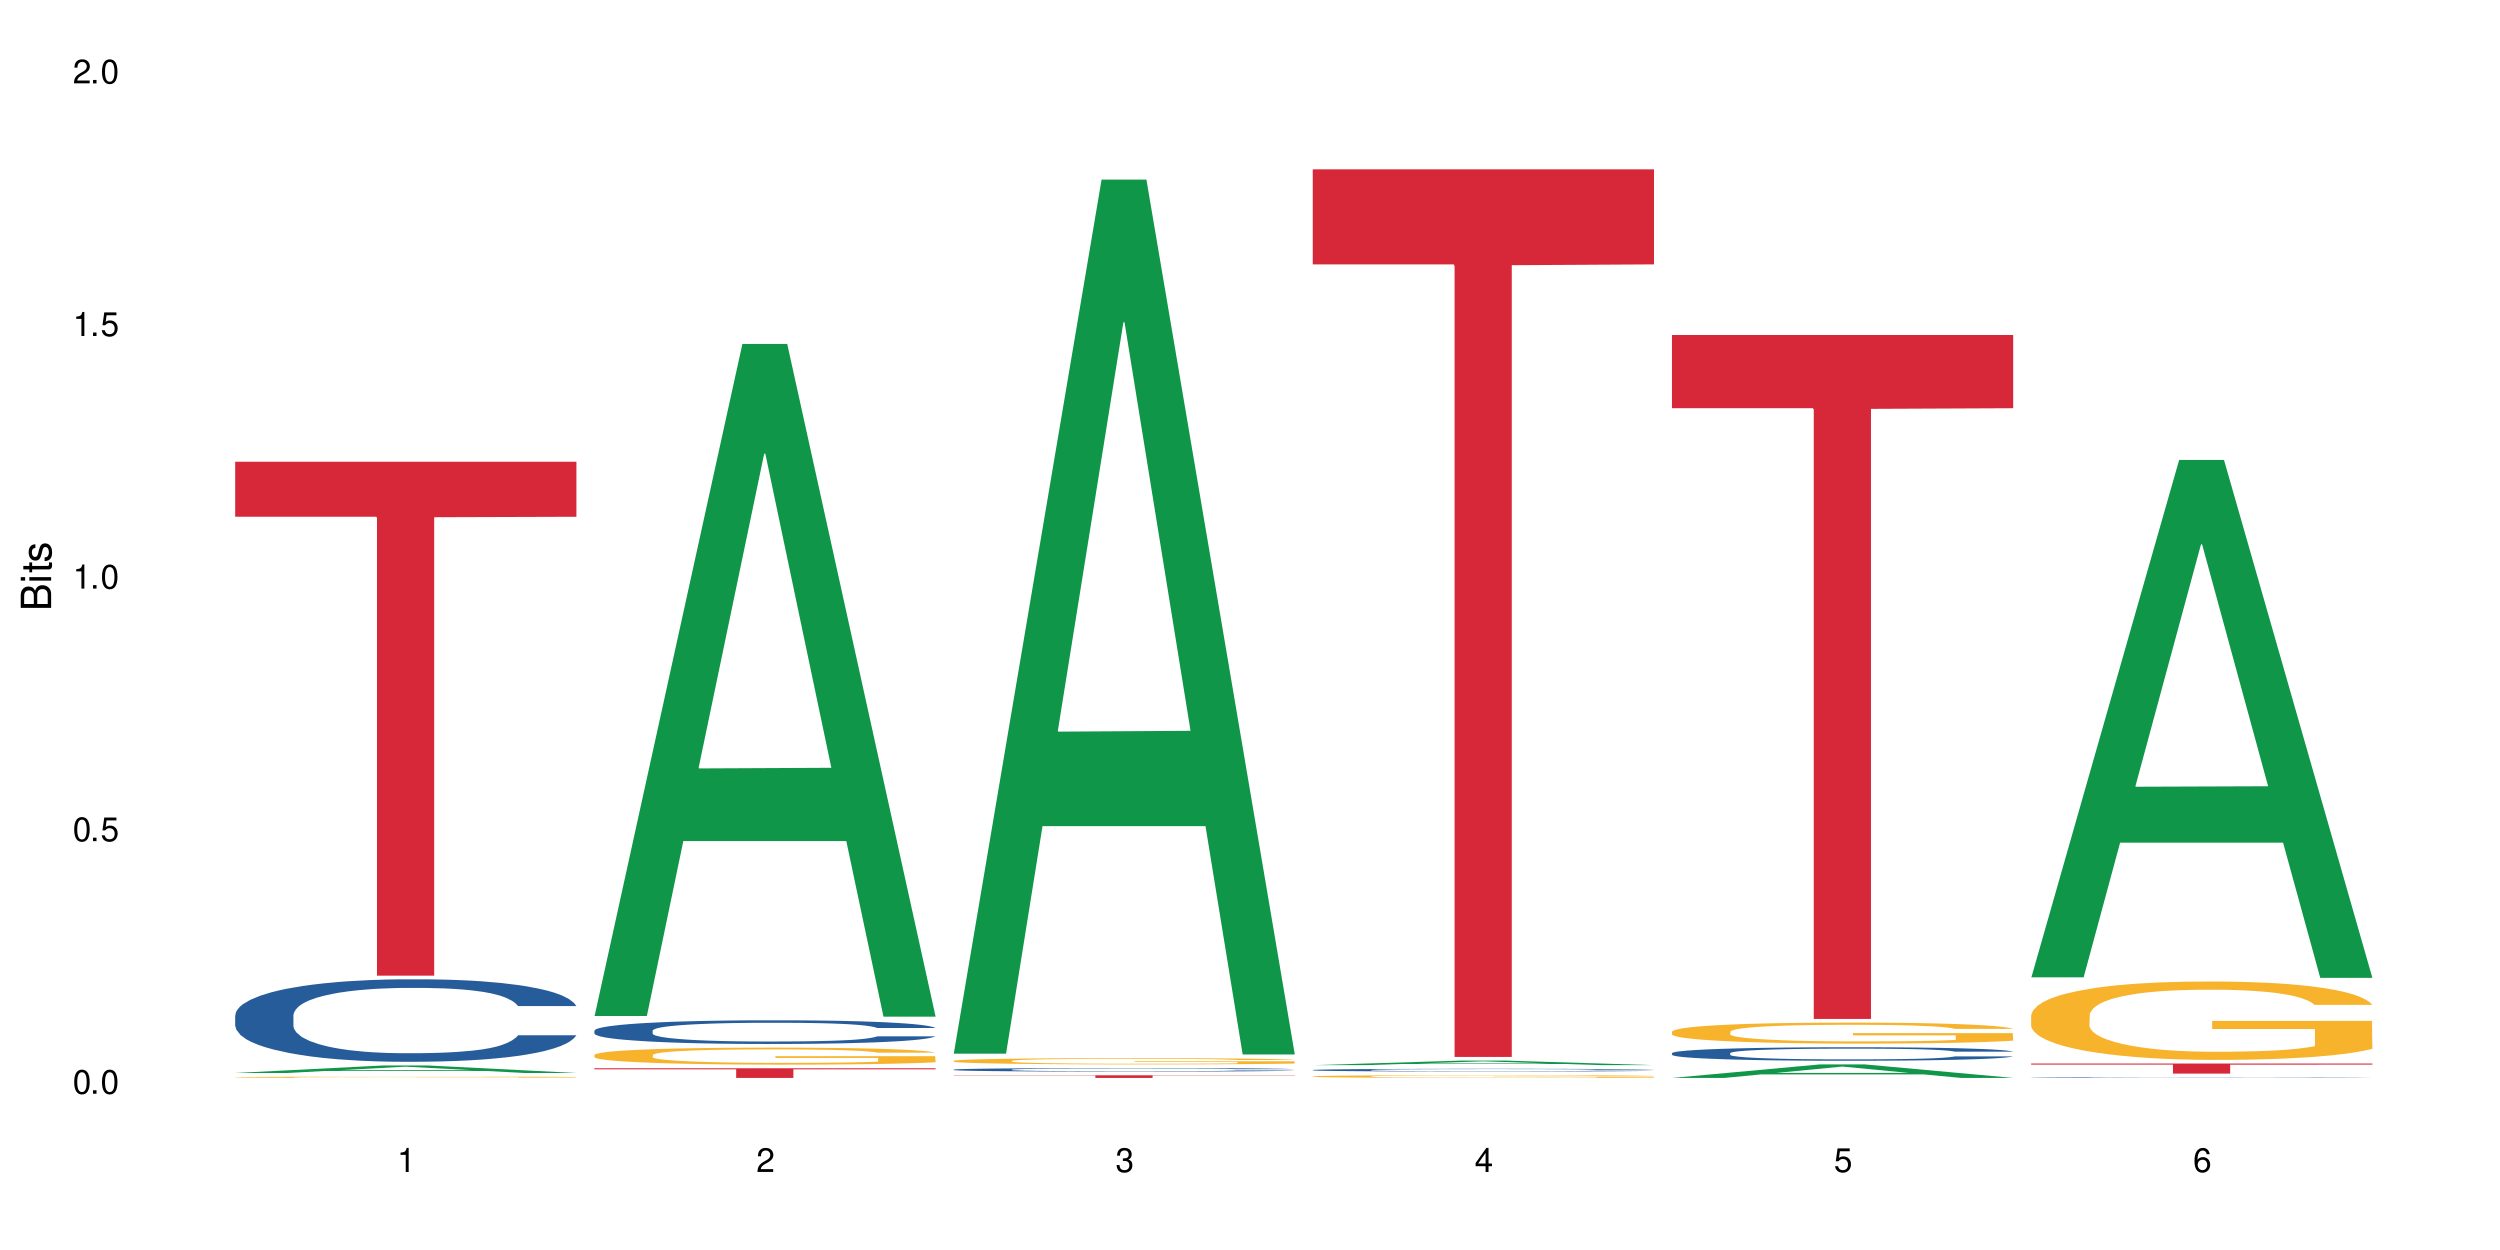
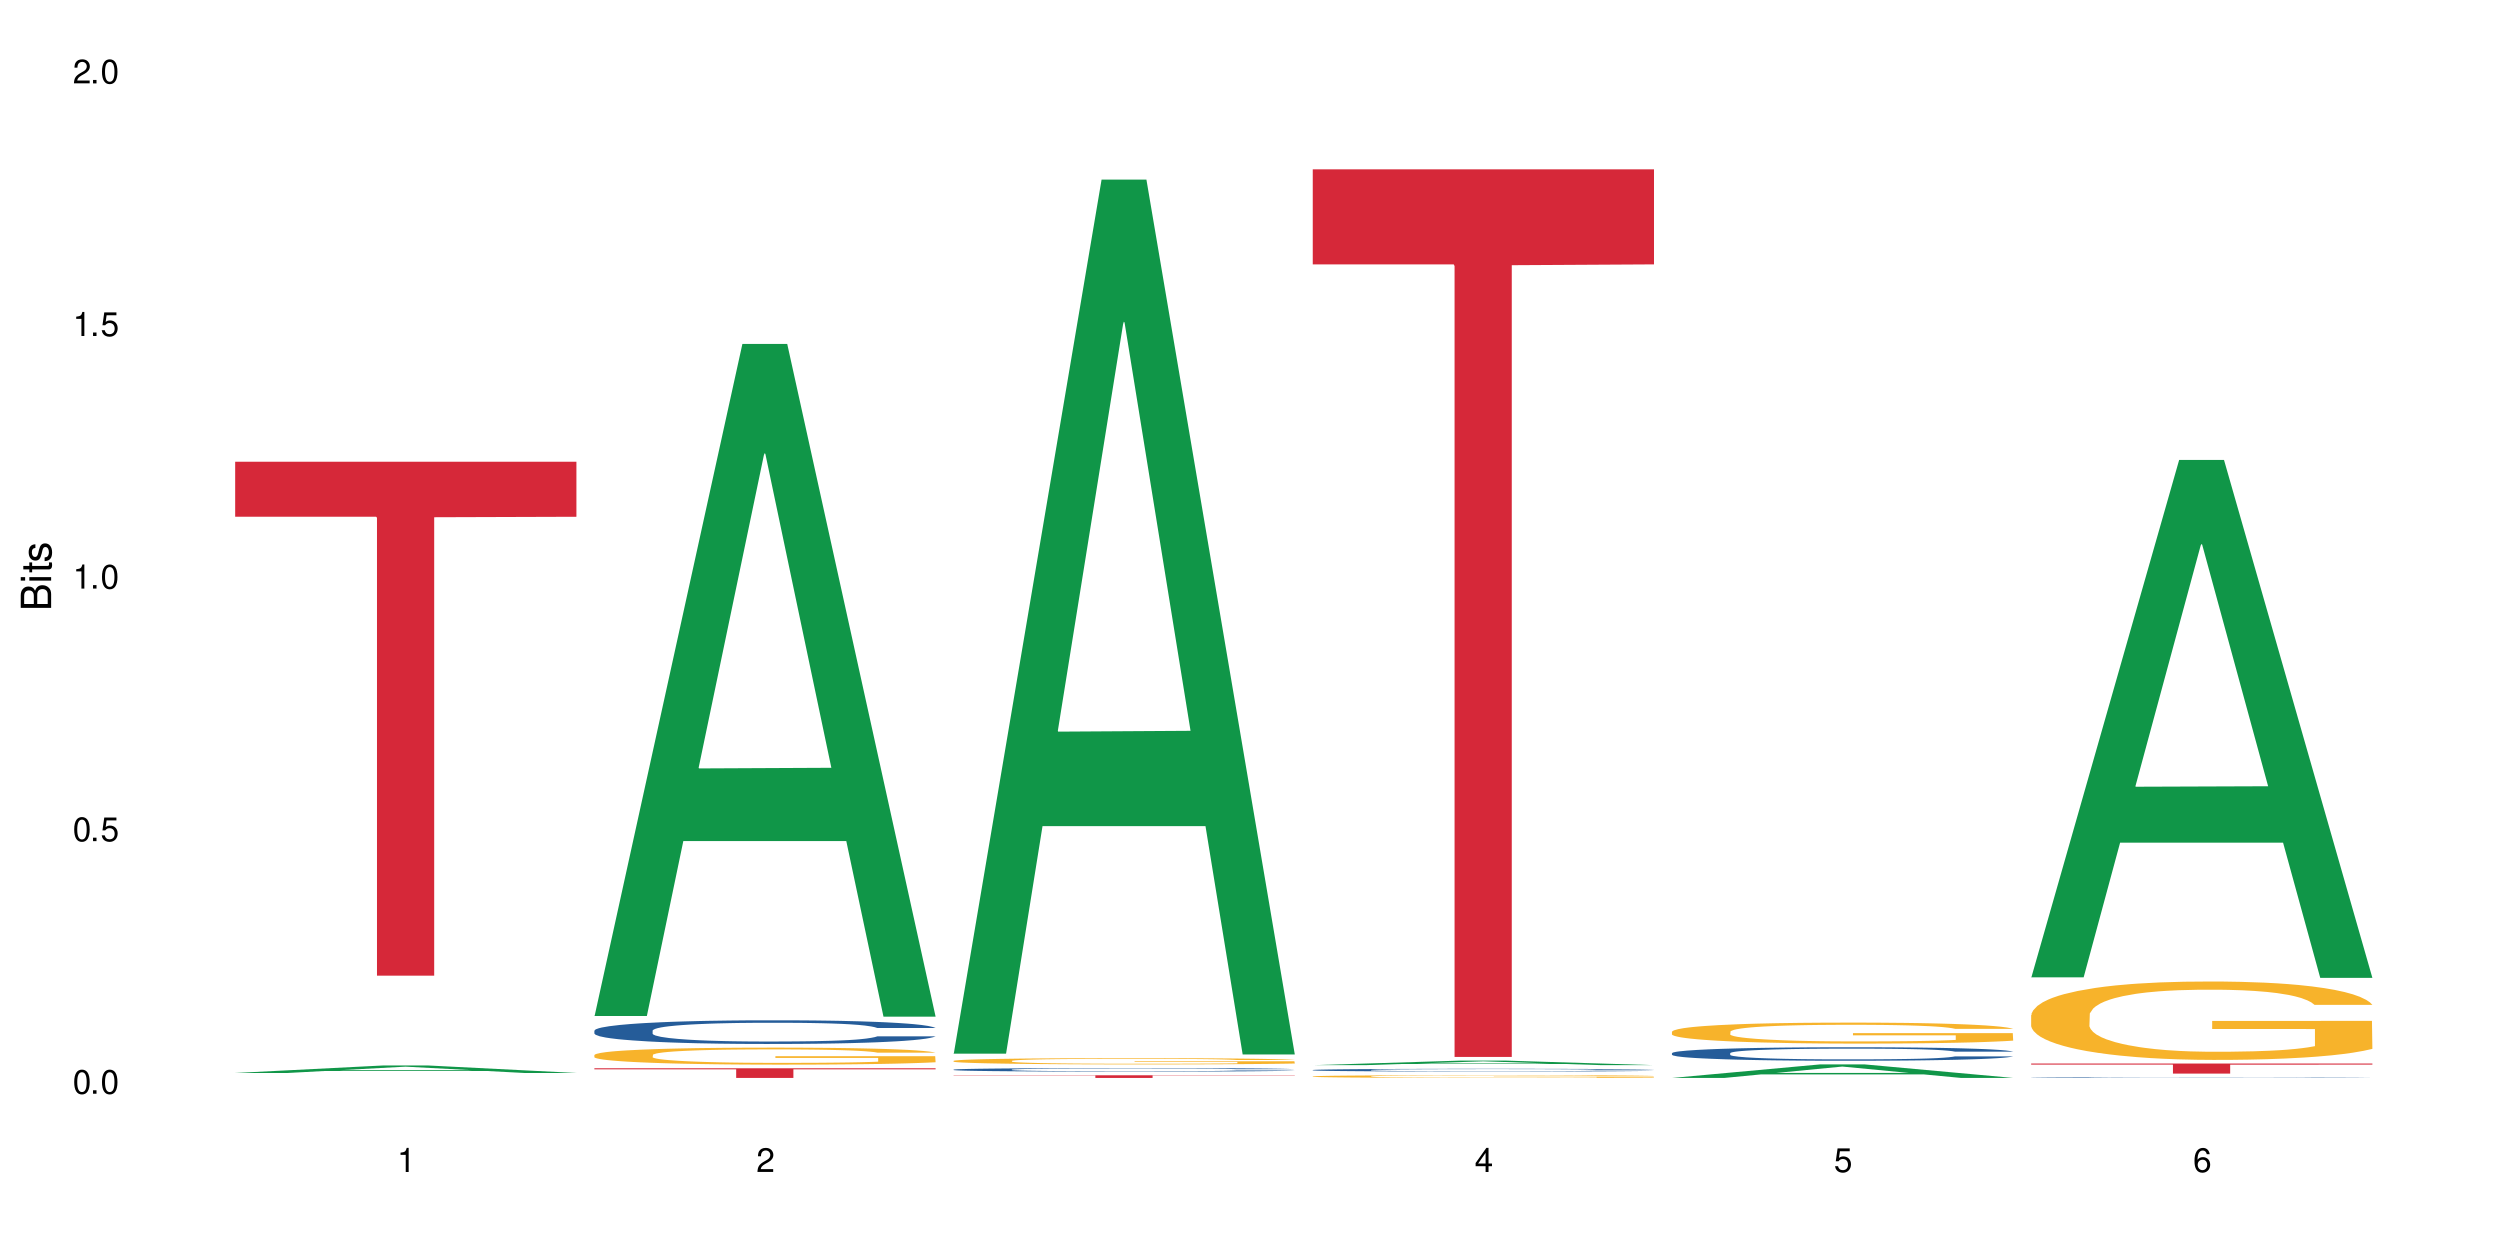
<svg xmlns="http://www.w3.org/2000/svg" xmlns:xlink="http://www.w3.org/1999/xlink" width="720" height="360" viewBox="0 0 720 360">
  <defs>
    <g>
      <g id="glyph-0-0">
</g>
      <g id="glyph-0-1">
        <path d="M 2.641 -6.938 C 2 -6.938 1.422 -6.656 1.078 -6.172 C 0.641 -5.562 0.406 -4.641 0.406 -3.359 C 0.406 -1.016 1.188 0.219 2.641 0.219 C 4.078 0.219 4.859 -1.016 4.859 -3.297 C 4.859 -4.641 4.656 -5.547 4.203 -6.172 C 3.844 -6.656 3.281 -6.938 2.641 -6.938 Z M 2.641 -6.188 C 3.547 -6.188 4 -5.25 4 -3.375 C 4 -1.406 3.562 -0.484 2.625 -0.484 C 1.734 -0.484 1.281 -1.438 1.281 -3.344 C 1.281 -5.25 1.734 -6.188 2.641 -6.188 Z M 2.641 -6.188 " />
      </g>
      <g id="glyph-0-2">
        <path d="M 1.828 -1 L 0.828 -1 L 0.828 0 L 1.828 0 Z M 1.828 -1 " />
      </g>
      <g id="glyph-0-3">
        <path d="M 4.562 -6.797 L 1.062 -6.797 L 0.547 -3.094 L 1.328 -3.094 C 1.719 -3.562 2.047 -3.734 2.578 -3.734 C 3.484 -3.734 4.062 -3.109 4.062 -2.094 C 4.062 -1.125 3.484 -0.531 2.578 -0.531 C 1.828 -0.531 1.375 -0.906 1.188 -1.672 L 0.328 -1.672 C 0.453 -1.109 0.547 -0.844 0.75 -0.594 C 1.125 -0.078 1.828 0.219 2.594 0.219 C 3.969 0.219 4.922 -0.781 4.922 -2.219 C 4.922 -3.562 4.031 -4.484 2.719 -4.484 C 2.25 -4.484 1.859 -4.359 1.469 -4.062 L 1.734 -5.969 L 4.562 -5.969 Z M 4.562 -6.797 " />
      </g>
      <g id="glyph-0-4">
        <path d="M 2.484 -4.938 L 2.484 0 L 3.328 0 L 3.328 -6.938 L 2.766 -6.938 C 2.469 -5.875 2.281 -5.734 0.984 -5.562 L 0.984 -4.938 Z M 2.484 -4.938 " />
      </g>
      <g id="glyph-0-5">
        <path d="M 4.859 -0.828 L 1.281 -0.828 C 1.359 -1.406 1.672 -1.781 2.5 -2.281 L 3.469 -2.828 C 4.406 -3.344 4.906 -4.062 4.906 -4.906 C 4.906 -5.484 4.672 -6.031 4.266 -6.406 C 3.859 -6.766 3.375 -6.938 2.719 -6.938 C 1.859 -6.938 1.219 -6.625 0.844 -6.031 C 0.609 -5.672 0.5 -5.234 0.484 -4.531 L 1.328 -4.531 C 1.359 -5.016 1.406 -5.281 1.531 -5.516 C 1.75 -5.938 2.188 -6.203 2.703 -6.203 C 3.469 -6.203 4.031 -5.641 4.031 -4.891 C 4.031 -4.344 3.719 -3.859 3.125 -3.516 L 2.234 -3 C 0.812 -2.172 0.406 -1.531 0.328 -0.016 L 4.859 -0.016 Z M 4.859 -0.828 " />
      </g>
      <g id="glyph-0-6">
-         <path d="M 2.125 -3.188 L 2.578 -3.188 C 3.5 -3.188 3.984 -2.766 3.984 -1.922 C 3.984 -1.062 3.469 -0.531 2.594 -0.531 C 1.656 -0.531 1.203 -1 1.156 -2.016 L 0.312 -2.016 C 0.344 -1.453 0.438 -1.094 0.609 -0.781 C 0.953 -0.109 1.625 0.219 2.547 0.219 C 3.953 0.219 4.859 -0.625 4.859 -1.938 C 4.859 -2.828 4.516 -3.297 3.703 -3.594 C 4.344 -3.844 4.656 -4.328 4.656 -5.031 C 4.656 -6.219 3.875 -6.938 2.578 -6.938 C 1.203 -6.938 0.484 -6.172 0.453 -4.703 L 1.297 -4.703 C 1.312 -5.125 1.344 -5.359 1.453 -5.578 C 1.641 -5.969 2.062 -6.203 2.594 -6.203 C 3.344 -6.203 3.797 -5.75 3.797 -5 C 3.797 -4.516 3.609 -4.219 3.25 -4.047 C 3.016 -3.953 2.703 -3.922 2.125 -3.906 Z M 2.125 -3.188 " />
-       </g>
+         </g>
      <g id="glyph-0-7">
        <path d="M 3.141 -1.672 L 3.141 0 L 3.984 0 L 3.984 -1.672 L 4.984 -1.672 L 4.984 -2.438 L 3.984 -2.438 L 3.984 -6.938 L 3.359 -6.938 L 0.266 -2.578 L 0.266 -1.672 Z M 3.141 -2.438 L 1 -2.438 L 3.141 -5.5 Z M 3.141 -2.438 " />
      </g>
      <g id="glyph-0-8">
        <path d="M 4.781 -5.125 C 4.609 -6.266 3.891 -6.938 2.844 -6.938 C 2.094 -6.938 1.422 -6.578 1.031 -5.953 C 0.594 -5.266 0.406 -4.422 0.406 -3.172 C 0.406 -2 0.578 -1.25 0.984 -0.641 C 1.359 -0.078 1.953 0.219 2.703 0.219 C 3.984 0.219 4.922 -0.75 4.922 -2.094 C 4.922 -3.375 4.062 -4.281 2.844 -4.281 C 2.172 -4.281 1.641 -4.031 1.281 -3.516 C 1.281 -5.234 1.828 -6.188 2.797 -6.188 C 3.391 -6.188 3.797 -5.797 3.938 -5.125 Z M 2.734 -3.531 C 3.547 -3.531 4.062 -2.953 4.062 -2.031 C 4.062 -1.156 3.484 -0.531 2.703 -0.531 C 1.922 -0.531 1.328 -1.188 1.328 -2.078 C 1.328 -2.938 1.906 -3.531 2.734 -3.531 Z M 2.734 -3.531 " />
      </g>
      <g id="glyph-1-0">
</g>
      <g id="glyph-1-1">
        <path d="M 0 -0.953 L 0 -4.891 C 0 -5.719 -0.234 -6.344 -0.734 -6.797 C -1.188 -7.234 -1.812 -7.469 -2.5 -7.469 C -3.547 -7.469 -4.188 -7 -4.625 -5.875 C -4.984 -6.688 -5.625 -7.094 -6.531 -7.094 C -7.172 -7.094 -7.734 -6.859 -8.141 -6.391 C -8.562 -5.922 -8.75 -5.344 -8.75 -4.5 L -8.75 -0.953 Z M -4.984 -2.062 L -7.766 -2.062 L -7.766 -4.219 C -7.766 -4.844 -7.688 -5.203 -7.453 -5.5 C -7.219 -5.812 -6.859 -5.969 -6.375 -5.969 C -5.891 -5.969 -5.531 -5.812 -5.297 -5.5 C -5.062 -5.203 -4.984 -4.844 -4.984 -4.219 Z M -0.984 -2.062 L -4 -2.062 L -4 -4.781 C -4 -5.766 -3.438 -6.359 -2.484 -6.359 C -1.547 -6.359 -0.984 -5.766 -0.984 -4.781 Z M -0.984 -2.062 " />
      </g>
      <g id="glyph-1-2">
        <path d="M -6.281 -1.797 L -6.281 -0.797 L 0 -0.797 L 0 -1.797 Z M -8.75 -1.797 L -8.75 -0.797 L -7.484 -0.797 L -7.484 -1.797 Z M -8.75 -1.797 " />
      </g>
      <g id="glyph-1-3">
        <path d="M -6.281 -3.047 L -6.281 -2.016 L -8.016 -2.016 L -8.016 -1.016 L -6.281 -1.016 L -6.281 -0.172 L -5.469 -0.172 L -5.469 -1.016 L -0.719 -1.016 C -0.078 -1.016 0.281 -1.453 0.281 -2.234 C 0.281 -2.5 0.25 -2.719 0.188 -3.047 L -0.641 -3.047 C -0.609 -2.906 -0.594 -2.766 -0.594 -2.562 C -0.594 -2.141 -0.719 -2.016 -1.156 -2.016 L -5.469 -2.016 L -5.469 -3.047 Z M -6.281 -3.047 " />
      </g>
      <g id="glyph-1-4">
        <path d="M -4.531 -5.25 C -5.766 -5.25 -6.469 -4.422 -6.469 -2.969 C -6.469 -1.516 -5.719 -0.562 -4.547 -0.562 C -3.562 -0.562 -3.094 -1.062 -2.734 -2.562 L -2.516 -3.484 C -2.344 -4.188 -2.094 -4.469 -1.641 -4.469 C -1.047 -4.469 -0.641 -3.875 -0.641 -3 C -0.641 -2.453 -0.797 -2 -1.062 -1.75 C -1.25 -1.594 -1.422 -1.531 -1.875 -1.469 L -1.875 -0.406 C -0.422 -0.453 0.281 -1.266 0.281 -2.922 C 0.281 -4.5 -0.5 -5.516 -1.719 -5.516 C -2.656 -5.516 -3.172 -4.984 -3.469 -3.734 L -3.703 -2.766 C -3.891 -1.953 -4.156 -1.609 -4.594 -1.609 C -5.188 -1.609 -5.547 -2.125 -5.547 -2.938 C -5.547 -3.75 -5.203 -4.172 -4.531 -4.203 Z M -4.531 -5.25 " />
      </g>
    </g>
  </defs>
  <rect x="-72" y="-36" width="864" height="432" fill="rgb(100%, 100%, 100%)" fill-opacity="1" />
  <path fill-rule="nonzero" fill="rgb(6.275%, 58.824%, 28.235%)" fill-opacity="1" d="M 67.73 309.016 L 67.836 309.012 L 110.359 306.855 L 123.273 306.855 L 166.008 309.016 L 150.992 309.016 L 140.281 308.453 L 93.352 308.453 L 82.852 309.016 L 67.73 309.016 L 97.863 308.219 L 135.977 308.219 L 116.973 307.207 L 116.766 307.207 L 116.555 307.211 L 97.758 308.219 L 97.863 308.219 Z M 67.73 309.016 " />
-   <path fill-rule="nonzero" fill="rgb(14.51%, 36.078%, 60%)" fill-opacity="1" d="M 67.73 292.379 L 67.852 292.359 L 67.852 291.836 L 68.211 291.012 L 69.051 289.969 L 69.887 289.254 L 72.047 287.973 L 75.043 286.734 L 78.156 285.777 L 80.434 285.215 L 82.473 284.777 L 87.145 283.977 L 90.145 283.562 L 93.379 283.191 L 97.332 282.824 L 100.211 282.605 L 106.684 282.258 L 111.477 282.105 L 115.191 282.043 L 123.223 282.043 L 128.016 282.129 L 131.492 282.238 L 135.324 282.41 L 138.562 282.605 L 144.195 283.086 L 149.227 283.691 L 151.504 284.039 L 155.102 284.715 L 157.855 285.363 L 159.773 285.93 L 161.934 286.734 L 163.848 287.711 L 165.289 288.82 L 166.008 289.754 L 149.227 289.754 L 148.391 288.883 L 147.43 288.211 L 145.633 287.32 L 143.836 286.691 L 141.316 286.059 L 139.039 285.648 L 135.926 285.234 L 133.168 284.973 L 130.293 284.777 L 127.535 284.648 L 122.262 284.52 L 116.148 284.52 L 113.871 284.562 L 109.199 284.734 L 106.684 284.887 L 103.086 285.191 L 100.57 285.473 L 97.574 285.906 L 95.535 286.277 L 93.02 286.844 L 91.223 287.34 L 89.184 288.059 L 87.984 288.602 L 86.906 289.211 L 85.949 289.926 L 85.23 290.688 L 84.75 291.492 L 84.508 292.273 L 84.508 295.641 L 84.75 296.422 L 85.348 297.332 L 86.906 298.656 L 89.184 299.809 L 91.82 300.723 L 94.336 301.375 L 95.777 301.676 L 97.691 302.023 L 100.688 302.461 L 105.004 302.895 L 107.52 303.066 L 111.355 303.242 L 115.312 303.328 L 120.586 303.328 L 125.258 303.242 L 128.375 303.133 L 131.609 302.957 L 136.043 302.59 L 138.801 302.242 L 141.199 301.828 L 142.996 301.418 L 144.195 301.07 L 145.992 300.395 L 147.43 299.656 L 148.508 298.898 L 149.227 298.16 L 166.008 298.16 L 165.289 299.027 L 164.207 299.875 L 163.129 300.504 L 161.453 301.266 L 159.535 301.938 L 156.777 302.699 L 154.5 303.199 L 151.504 303.742 L 148.75 304.152 L 145.754 304.523 L 141.316 304.957 L 138.441 305.176 L 135.324 305.371 L 131.609 305.543 L 126.938 305.695 L 121.902 305.781 L 117.227 305.805 L 112.195 305.762 L 108.48 305.672 L 103.566 305.477 L 97.453 305.086 L 93.02 304.676 L 89.543 304.262 L 86.547 303.828 L 83.191 303.242 L 78.875 302.285 L 76.238 301.547 L 74.441 300.938 L 72.406 300.09 L 70.969 299.332 L 69.289 298.113 L 68.09 296.574 L 67.73 295.379 Z M 67.73 292.379 " />
-   <path fill-rule="nonzero" fill="rgb(96.863%, 70.196%, 16.863%)" fill-opacity="1" d="M 67.73 310.23 L 67.852 310.23 L 67.852 310.223 L 68.332 310.207 L 69.527 310.188 L 71.086 310.168 L 72.766 310.156 L 73.844 310.148 L 75.641 310.137 L 77.199 310.129 L 81.152 310.113 L 86.188 310.098 L 88.945 310.094 L 92.059 310.086 L 96.496 310.082 L 98.531 310.078 L 104.766 310.074 L 111.836 310.07 L 119.625 310.066 L 123.223 310.07 L 128.133 310.07 L 134.848 310.074 L 138.68 310.078 L 141.676 310.082 L 144.793 310.086 L 148.629 310.094 L 152.223 310.102 L 155.102 310.109 L 157.977 310.117 L 160.375 310.129 L 162.41 310.141 L 164.207 310.156 L 165.289 310.168 L 166.008 310.18 L 149.348 310.18 L 148.391 310.168 L 147.309 310.16 L 145.512 310.148 L 141.918 310.133 L 138.562 310.125 L 135.684 310.117 L 132.09 310.113 L 128.613 310.109 L 110.156 310.109 L 106.801 310.113 L 104.406 310.117 L 101.047 310.121 L 99.012 310.125 L 97.812 310.129 L 94.219 310.137 L 91.82 310.148 L 90.504 310.156 L 88.824 310.164 L 87.625 310.176 L 86.309 310.188 L 85.59 310.199 L 84.629 310.223 L 84.508 310.285 L 84.871 310.297 L 85.59 310.312 L 86.547 310.324 L 89.422 310.348 L 91.941 310.359 L 94.098 310.367 L 95.777 310.375 L 99.012 310.383 L 100.328 310.387 L 103.445 310.395 L 106.684 310.398 L 110.637 310.402 L 113.633 310.406 L 124.539 310.406 L 131.73 310.402 L 136.285 310.402 L 139.398 310.398 L 141.438 310.395 L 143.953 310.391 L 145.754 310.391 L 147.43 310.387 L 149.469 310.379 L 149.469 310.297 L 119.863 310.297 L 119.863 310.258 L 165.887 310.258 L 166.008 310.391 L 163.488 310.402 L 160.375 310.41 L 157.379 310.418 L 154.262 310.422 L 149.828 310.43 L 146.23 310.434 L 140.719 310.438 L 135.684 310.441 L 130.41 310.445 L 115.312 310.445 L 110.039 310.441 L 105.844 310.441 L 98.172 310.434 L 93.379 310.426 L 90.262 310.418 L 87.027 310.41 L 83.789 310.402 L 80.914 310.395 L 77.078 310.379 L 75.043 310.367 L 73.125 310.355 L 71.688 310.344 L 70.367 310.332 L 69.41 310.32 L 68.449 310.305 L 67.969 310.293 L 67.73 310.285 Z M 67.73 310.23 " />
  <path fill-rule="nonzero" fill="rgb(83.922%, 15.686%, 22.353%)" fill-opacity="1" d="M 67.73 132.984 L 166.008 132.984 L 166.008 148.828 L 125.047 148.965 L 125.047 280.992 L 108.57 280.992 L 108.57 149.105 L 108.332 148.828 L 67.73 148.828 Z M 67.73 132.984 " />
  <path fill-rule="nonzero" fill="rgb(6.275%, 58.824%, 28.235%)" fill-opacity="1" d="M 171.18 292.613 L 171.285 292.43 L 213.809 99.059 L 226.723 99.059 L 269.453 292.797 L 254.441 292.797 L 243.73 242.223 L 196.797 242.223 L 186.297 292.613 L 171.18 292.613 L 201.312 221.305 L 239.426 221.121 L 220.422 130.711 L 220.211 130.527 L 220 131.074 L 201.207 221.121 L 201.312 221.305 Z M 171.18 292.613 " />
  <path fill-rule="nonzero" fill="rgb(14.51%, 36.078%, 60%)" fill-opacity="1" d="M 171.18 296.812 L 171.297 296.805 L 171.297 296.656 L 171.66 296.418 L 172.496 296.121 L 173.336 295.914 L 175.492 295.547 L 178.488 295.191 L 181.605 294.918 L 183.883 294.758 L 185.922 294.633 L 190.594 294.402 L 193.59 294.281 L 196.828 294.176 L 200.781 294.07 L 203.656 294.008 L 210.129 293.91 L 214.922 293.863 L 218.641 293.848 L 226.668 293.848 L 231.461 293.871 L 234.938 293.902 L 238.773 293.953 L 242.008 294.008 L 247.641 294.145 L 252.676 294.32 L 254.953 294.418 L 258.547 294.613 L 261.305 294.801 L 263.223 294.961 L 265.379 295.191 L 267.297 295.473 L 268.734 295.789 L 269.453 296.059 L 252.676 296.059 L 251.836 295.809 L 250.879 295.617 L 249.082 295.359 L 247.281 295.18 L 244.766 295 L 242.488 294.879 L 239.371 294.762 L 236.617 294.688 L 233.738 294.633 L 230.984 294.594 L 225.711 294.559 L 219.598 294.559 L 217.32 294.57 L 212.645 294.617 L 210.129 294.664 L 206.535 294.75 L 204.016 294.832 L 201.02 294.957 L 198.984 295.062 L 196.469 295.223 L 194.668 295.367 L 192.633 295.574 L 191.434 295.727 L 190.355 295.902 L 189.395 296.109 L 188.676 296.328 L 188.199 296.559 L 187.957 296.781 L 187.957 297.746 L 188.199 297.973 L 188.797 298.234 L 190.355 298.613 L 192.633 298.945 L 195.27 299.207 L 197.785 299.391 L 199.223 299.48 L 201.141 299.578 L 204.137 299.703 L 208.453 299.828 L 210.969 299.879 L 214.805 299.93 L 218.758 299.953 L 224.031 299.953 L 228.707 299.93 L 231.82 299.898 L 235.059 299.848 L 239.492 299.742 L 242.25 299.641 L 244.645 299.523 L 246.445 299.406 L 247.641 299.305 L 249.441 299.113 L 250.879 298.898 L 251.957 298.684 L 252.676 298.469 L 269.453 298.469 L 268.734 298.719 L 267.656 298.961 L 266.578 299.145 L 264.898 299.359 L 262.984 299.555 L 260.227 299.773 L 257.949 299.914 L 254.953 300.07 L 252.195 300.191 L 249.199 300.297 L 244.766 300.422 L 241.891 300.484 L 238.773 300.539 L 235.059 300.59 L 230.383 300.633 L 225.352 300.656 L 220.676 300.664 L 215.645 300.652 L 211.926 300.625 L 207.012 300.57 L 200.902 300.457 L 196.469 300.34 L 192.992 300.223 L 189.996 300.098 L 186.641 299.93 L 182.324 299.652 L 179.688 299.441 L 177.891 299.27 L 175.852 299.023 L 174.414 298.805 L 172.738 298.457 L 171.539 298.016 L 171.18 297.672 Z M 171.18 296.812 " />
  <path fill-rule="nonzero" fill="rgb(96.863%, 70.196%, 16.863%)" fill-opacity="1" d="M 171.18 303.816 L 171.297 303.809 L 171.297 303.719 L 171.777 303.52 L 172.977 303.242 L 174.535 303.012 L 176.211 302.832 L 177.293 302.738 L 179.09 302.605 L 180.648 302.508 L 184.602 302.305 L 189.637 302.117 L 192.391 302.035 L 195.508 301.961 L 199.941 301.875 L 201.98 301.844 L 208.211 301.773 L 215.281 301.727 L 223.074 301.715 L 226.668 301.719 L 231.582 301.738 L 238.293 301.785 L 242.129 301.832 L 245.125 301.875 L 248.242 301.934 L 252.078 302.023 L 255.672 302.129 L 258.547 302.238 L 261.426 302.371 L 263.82 302.516 L 265.859 302.672 L 267.656 302.859 L 268.734 303.016 L 269.453 303.176 L 252.797 303.176 L 251.836 303.016 L 250.758 302.898 L 248.961 302.75 L 247.164 302.641 L 245.363 302.555 L 242.008 302.441 L 239.133 302.367 L 235.539 302.305 L 232.062 302.266 L 228.105 302.238 L 225.711 302.23 L 219.359 302.23 L 213.605 302.262 L 210.25 302.297 L 207.852 302.332 L 204.496 302.398 L 202.461 302.453 L 201.262 302.488 L 197.664 302.629 L 195.27 302.754 L 193.949 302.84 L 192.273 302.973 L 191.074 303.094 L 189.754 303.273 L 189.035 303.406 L 188.078 303.711 L 187.957 304.516 L 188.316 304.688 L 189.035 304.871 L 189.996 305.031 L 191.434 305.203 L 192.871 305.332 L 195.387 305.508 L 197.547 305.625 L 199.223 305.699 L 202.461 305.82 L 203.777 305.859 L 206.895 305.941 L 210.129 306.004 L 214.086 306.059 L 217.082 306.086 L 221.875 306.105 L 227.988 306.105 L 235.18 306.082 L 239.73 306.043 L 242.848 306.008 L 244.887 305.977 L 247.402 305.93 L 249.199 305.883 L 250.879 305.836 L 252.914 305.758 L 252.914 304.688 L 223.312 304.684 L 223.312 304.184 L 269.336 304.176 L 269.453 305.93 L 266.938 306.051 L 263.82 306.164 L 260.824 306.254 L 257.711 306.332 L 253.273 306.418 L 249.68 306.469 L 244.168 306.531 L 239.133 306.574 L 233.859 306.602 L 229.184 306.613 L 223.672 306.617 L 218.758 306.609 L 213.484 306.582 L 209.289 306.547 L 205.457 306.5 L 201.621 306.441 L 196.828 306.348 L 193.711 306.273 L 190.473 306.18 L 187.238 306.066 L 184.363 305.945 L 182.445 305.852 L 180.527 305.746 L 178.488 305.609 L 176.57 305.457 L 175.133 305.32 L 173.816 305.164 L 172.855 305.016 L 171.898 304.812 L 171.418 304.652 L 171.18 304.512 Z M 171.18 303.816 " />
  <path fill-rule="nonzero" fill="rgb(83.922%, 15.686%, 22.353%)" fill-opacity="1" d="M 171.18 307.668 L 269.453 307.668 L 269.453 307.965 L 228.496 307.969 L 228.496 310.445 L 212.02 310.445 L 212.02 307.973 L 211.777 307.965 L 171.18 307.965 Z M 171.18 307.668 " />
  <path fill-rule="nonzero" fill="rgb(6.275%, 58.824%, 28.235%)" fill-opacity="1" d="M 274.629 303.453 L 274.73 303.219 L 317.254 51.723 L 330.168 51.723 L 372.902 303.691 L 357.887 303.691 L 347.18 237.918 L 300.246 237.918 L 289.746 303.453 L 274.629 303.453 L 304.762 210.711 L 342.875 210.473 L 323.871 92.887 L 323.66 92.652 L 323.449 93.363 L 304.656 210.473 L 304.762 210.711 Z M 274.629 303.453 " />
  <path fill-rule="nonzero" fill="rgb(14.51%, 36.078%, 60%)" fill-opacity="1" d="M 274.629 308.047 L 274.746 308.047 L 274.746 308.023 L 275.105 307.988 L 275.945 307.941 L 276.785 307.91 L 278.941 307.855 L 281.938 307.801 L 285.055 307.762 L 287.332 307.738 L 289.367 307.719 L 294.043 307.684 L 297.039 307.664 L 300.273 307.648 L 304.23 307.633 L 307.105 307.625 L 313.578 307.609 L 318.371 307.602 L 334.91 307.602 L 338.387 307.609 L 342.223 307.617 L 345.457 307.625 L 351.09 307.645 L 356.125 307.672 L 358.402 307.688 L 361.996 307.715 L 364.754 307.742 L 366.672 307.77 L 368.828 307.801 L 370.746 307.844 L 372.184 307.895 L 372.902 307.934 L 356.125 307.934 L 355.285 307.895 L 354.324 307.867 L 352.527 307.828 L 350.73 307.801 L 348.215 307.773 L 345.938 307.754 L 342.82 307.738 L 340.062 307.727 L 337.188 307.719 L 334.43 307.711 L 329.156 307.707 L 320.77 307.707 L 316.094 307.715 L 313.578 307.723 L 309.98 307.734 L 307.465 307.75 L 304.469 307.766 L 302.434 307.781 L 299.914 307.809 L 298.117 307.828 L 296.078 307.859 L 294.883 307.883 L 293.801 307.91 L 292.844 307.941 L 292.125 307.973 L 291.645 308.008 L 291.406 308.043 L 291.406 308.188 L 291.645 308.223 L 292.246 308.262 L 293.801 308.316 L 296.078 308.367 L 298.715 308.406 L 301.234 308.434 L 302.672 308.449 L 304.59 308.465 L 307.586 308.48 L 311.898 308.5 L 314.418 308.508 L 318.25 308.516 L 322.207 308.52 L 327.48 308.52 L 332.152 308.516 L 335.27 308.512 L 338.508 308.504 L 342.941 308.488 L 345.695 308.473 L 348.094 308.457 L 349.891 308.438 L 351.09 308.422 L 352.887 308.395 L 354.324 308.359 L 355.406 308.328 L 356.125 308.297 L 372.902 308.297 L 372.184 308.336 L 371.105 308.371 L 370.027 308.398 L 368.348 308.43 L 366.43 308.461 L 363.676 308.492 L 361.398 308.516 L 358.402 308.539 L 355.645 308.555 L 352.648 308.57 L 348.215 308.59 L 345.336 308.602 L 342.223 308.609 L 338.508 308.617 L 333.832 308.621 L 328.797 308.625 L 324.125 308.629 L 319.09 308.625 L 315.375 308.621 L 310.461 308.613 L 304.348 308.598 L 299.914 308.578 L 296.438 308.559 L 293.441 308.543 L 290.086 308.516 L 285.773 308.477 L 283.137 308.441 L 281.34 308.418 L 279.301 308.379 L 277.863 308.348 L 276.184 308.293 L 274.988 308.227 L 274.629 308.176 Z M 274.629 308.047 " />
  <path fill-rule="nonzero" fill="rgb(96.863%, 70.196%, 16.863%)" fill-opacity="1" d="M 274.629 305.516 L 274.746 305.516 L 274.746 305.48 L 275.227 305.406 L 276.426 305.305 L 277.984 305.219 L 279.66 305.156 L 280.738 305.121 L 282.535 305.07 L 284.094 305.035 L 288.051 304.961 L 293.082 304.891 L 295.84 304.859 L 298.957 304.832 L 303.391 304.801 L 305.43 304.789 L 311.66 304.762 L 318.73 304.746 L 326.52 304.742 L 330.117 304.742 L 335.031 304.75 L 341.742 304.77 L 345.578 304.785 L 348.574 304.801 L 351.688 304.824 L 355.523 304.855 L 359.121 304.895 L 361.996 304.934 L 364.871 304.984 L 367.27 305.039 L 369.309 305.094 L 371.105 305.164 L 372.184 305.223 L 372.902 305.281 L 356.242 305.281 L 355.285 305.223 L 354.207 305.18 L 352.41 305.125 L 350.609 305.082 L 348.812 305.051 L 345.457 305.008 L 342.582 304.984 L 338.984 304.961 L 335.512 304.945 L 331.555 304.934 L 322.805 304.934 L 317.055 304.945 L 313.699 304.957 L 311.301 304.969 L 307.945 304.996 L 305.906 305.016 L 304.707 305.027 L 301.113 305.078 L 298.715 305.125 L 297.398 305.156 L 295.719 305.207 L 294.523 305.25 L 293.203 305.316 L 292.484 305.367 L 291.527 305.477 L 291.406 305.773 L 291.766 305.836 L 292.484 305.906 L 293.441 305.965 L 294.883 306.027 L 296.32 306.074 L 298.836 306.141 L 300.992 306.184 L 302.672 306.211 L 305.906 306.254 L 307.227 306.27 L 310.34 306.301 L 313.578 306.324 L 317.531 306.344 L 320.527 306.352 L 325.324 306.359 L 331.434 306.359 L 338.625 306.352 L 343.18 306.336 L 346.297 306.324 L 348.332 306.312 L 350.852 306.293 L 352.648 306.277 L 354.324 306.262 L 356.363 306.23 L 356.363 305.836 L 326.762 305.836 L 326.762 305.652 L 372.781 305.648 L 372.902 306.293 L 370.387 306.34 L 367.27 306.383 L 364.273 306.414 L 361.156 306.441 L 356.723 306.473 L 353.129 306.496 L 347.613 306.516 L 342.582 306.531 L 337.309 306.543 L 332.633 306.547 L 322.207 306.547 L 316.934 306.535 L 312.738 306.523 L 308.902 306.508 L 305.07 306.484 L 300.273 306.449 L 297.16 306.422 L 293.922 306.387 L 290.688 306.348 L 287.809 306.301 L 285.895 306.266 L 283.977 306.227 L 281.938 306.176 L 280.02 306.121 L 278.582 306.07 L 277.262 306.012 L 276.305 305.957 L 275.348 305.883 L 274.867 305.824 L 274.629 305.773 Z M 274.629 305.516 " />
  <path fill-rule="nonzero" fill="rgb(83.922%, 15.686%, 22.353%)" fill-opacity="1" d="M 274.629 309.68 L 372.902 309.68 L 372.902 309.762 L 331.945 309.762 L 331.945 310.445 L 315.465 310.445 L 315.465 309.762 L 274.629 309.762 Z M 274.629 309.68 " />
  <path fill-rule="nonzero" fill="rgb(6.275%, 58.824%, 28.235%)" fill-opacity="1" d="M 378.074 306.766 L 378.18 306.766 L 420.703 305.453 L 433.617 305.453 L 476.352 306.766 L 461.336 306.766 L 450.625 306.426 L 403.695 306.426 L 393.195 306.766 L 378.074 306.766 L 408.207 306.281 L 446.32 306.281 L 427.316 305.668 L 427.109 305.668 L 426.898 305.672 L 408.105 306.281 L 408.207 306.281 Z M 378.074 306.766 " />
  <path fill-rule="nonzero" fill="rgb(14.51%, 36.078%, 60%)" fill-opacity="1" d="M 378.074 308.16 L 378.195 308.16 L 378.195 308.145 L 378.555 308.117 L 379.395 308.082 L 380.23 308.059 L 382.391 308.016 L 385.387 307.973 L 388.5 307.941 L 390.777 307.922 L 392.816 307.91 L 397.492 307.883 L 400.488 307.867 L 403.723 307.855 L 407.676 307.844 L 410.555 307.836 L 417.027 307.824 L 421.82 307.82 L 425.535 307.816 L 433.566 307.816 L 438.359 307.82 L 441.836 307.824 L 445.668 307.832 L 448.906 307.836 L 454.539 307.852 L 459.57 307.871 L 461.848 307.883 L 465.445 307.906 L 468.199 307.93 L 470.117 307.945 L 472.277 307.973 L 474.191 308.008 L 475.633 308.043 L 476.352 308.074 L 459.57 308.074 L 458.734 308.047 L 457.773 308.023 L 455.977 307.992 L 454.18 307.973 L 451.66 307.953 L 449.383 307.938 L 446.27 307.926 L 443.512 307.914 L 440.637 307.91 L 437.879 307.906 L 432.605 307.898 L 426.492 307.898 L 424.215 307.902 L 419.543 307.906 L 417.027 307.914 L 413.43 307.922 L 410.914 307.934 L 407.918 307.945 L 405.879 307.957 L 403.363 307.977 L 401.566 307.992 L 399.527 308.02 L 398.328 308.035 L 397.25 308.055 L 396.293 308.078 L 395.574 308.105 L 395.094 308.133 L 394.855 308.156 L 394.855 308.27 L 395.094 308.297 L 395.691 308.324 L 397.25 308.371 L 399.527 308.406 L 402.164 308.438 L 404.68 308.461 L 406.121 308.469 L 408.035 308.48 L 411.035 308.496 L 415.348 308.512 L 417.863 308.516 L 421.699 308.52 L 425.656 308.523 L 430.93 308.523 L 435.602 308.52 L 438.719 308.52 L 441.953 308.512 L 446.387 308.5 L 449.145 308.488 L 451.543 308.473 L 453.34 308.461 L 454.539 308.449 L 456.336 308.426 L 457.773 308.402 L 458.852 308.379 L 459.57 308.352 L 476.352 308.352 L 475.633 308.383 L 474.555 308.41 L 473.473 308.43 L 471.797 308.457 L 469.879 308.477 L 467.121 308.504 L 464.844 308.52 L 461.848 308.539 L 459.094 308.551 L 456.098 308.562 L 451.66 308.578 L 448.785 308.586 L 445.668 308.594 L 441.953 308.598 L 437.281 308.602 L 432.246 308.605 L 422.539 308.605 L 418.824 308.602 L 413.91 308.594 L 407.797 308.582 L 403.363 308.57 L 399.887 308.555 L 396.891 308.539 L 393.535 308.52 L 389.223 308.488 L 386.586 308.465 L 384.785 308.445 L 382.75 308.418 L 381.312 308.391 L 379.633 308.352 L 378.434 308.301 L 378.074 308.262 Z M 378.074 308.16 " />
  <path fill-rule="nonzero" fill="rgb(96.863%, 70.196%, 16.863%)" fill-opacity="1" d="M 378.074 309.996 L 378.195 309.992 L 378.195 309.98 L 378.676 309.949 L 379.871 309.902 L 381.43 309.867 L 383.109 309.836 L 384.188 309.82 L 385.984 309.801 L 387.543 309.785 L 391.496 309.754 L 396.531 309.723 L 399.289 309.711 L 402.402 309.695 L 406.84 309.684 L 408.875 309.68 L 415.109 309.668 L 422.18 309.66 L 429.969 309.656 L 433.566 309.656 L 438.48 309.66 L 445.191 309.668 L 449.023 309.676 L 452.02 309.684 L 455.137 309.691 L 458.973 309.707 L 462.566 309.723 L 465.445 309.742 L 468.32 309.762 L 470.719 309.785 L 472.754 309.812 L 474.555 309.84 L 475.633 309.867 L 476.352 309.891 L 459.691 309.891 L 458.734 309.867 L 457.652 309.848 L 455.855 309.824 L 454.059 309.805 L 452.262 309.793 L 448.906 309.773 L 446.027 309.762 L 442.434 309.754 L 438.957 309.746 L 435.004 309.742 L 432.605 309.738 L 426.254 309.738 L 420.5 309.746 L 417.145 309.75 L 414.75 309.758 L 411.395 309.766 L 409.355 309.777 L 408.156 309.781 L 404.562 309.805 L 402.164 309.824 L 400.848 309.84 L 399.168 309.859 L 397.969 309.879 L 396.652 309.906 L 395.934 309.93 L 394.973 309.977 L 394.855 310.109 L 395.215 310.137 L 395.934 310.164 L 396.891 310.191 L 398.328 310.219 L 399.766 310.238 L 402.285 310.266 L 404.441 310.285 L 406.121 310.297 L 409.355 310.316 L 410.672 310.324 L 413.789 310.336 L 417.027 310.348 L 420.98 310.355 L 423.977 310.359 L 428.77 310.363 L 434.883 310.363 L 442.074 310.359 L 446.629 310.352 L 449.746 310.348 L 451.781 310.344 L 454.297 310.336 L 456.098 310.328 L 457.773 310.32 L 459.812 310.309 L 459.812 310.137 L 430.211 310.133 L 430.211 310.055 L 476.23 310.055 L 476.352 310.336 L 473.832 310.355 L 470.719 310.371 L 467.723 310.387 L 464.605 310.398 L 460.172 310.414 L 456.574 310.422 L 451.062 310.434 L 446.027 310.438 L 440.754 310.441 L 436.082 310.445 L 425.656 310.445 L 420.383 310.441 L 416.188 310.434 L 408.516 310.418 L 403.723 310.402 L 400.605 310.391 L 397.371 310.375 L 394.133 310.355 L 391.258 310.336 L 389.34 310.324 L 387.422 310.305 L 385.387 310.285 L 383.469 310.258 L 382.031 310.238 L 380.711 310.211 L 379.754 310.188 L 378.793 310.156 L 378.316 310.129 L 378.074 310.105 Z M 378.074 309.996 " />
  <path fill-rule="nonzero" fill="rgb(83.922%, 15.686%, 22.353%)" fill-opacity="1" d="M 378.074 48.777 L 476.352 48.777 L 476.352 76.141 L 435.391 76.379 L 435.391 304.402 L 418.914 304.402 L 418.914 76.617 L 418.676 76.141 L 378.074 76.141 Z M 378.074 48.777 " />
  <path fill-rule="nonzero" fill="rgb(6.275%, 58.824%, 28.235%)" fill-opacity="1" d="M 481.523 310.441 L 481.629 310.438 L 524.152 306.551 L 537.066 306.551 L 579.797 310.445 L 564.785 310.445 L 554.074 309.43 L 507.141 309.43 L 496.641 310.441 L 481.523 310.441 L 511.656 309.008 L 549.77 309.004 L 530.766 307.188 L 530.555 307.184 L 530.348 307.195 L 511.551 309.004 L 511.656 309.008 Z M 481.523 310.441 " />
  <path fill-rule="nonzero" fill="rgb(14.51%, 36.078%, 60%)" fill-opacity="1" d="M 481.523 303.301 L 481.645 303.297 L 481.645 303.211 L 482.004 303.074 L 482.84 302.906 L 483.68 302.789 L 485.836 302.578 L 488.832 302.375 L 491.949 302.219 L 494.227 302.125 L 496.266 302.055 L 500.938 301.922 L 503.934 301.855 L 507.172 301.793 L 511.125 301.734 L 514 301.699 L 520.473 301.641 L 525.27 301.617 L 528.984 301.605 L 537.012 301.605 L 541.809 301.621 L 545.281 301.637 L 549.117 301.668 L 552.352 301.699 L 557.984 301.777 L 563.02 301.875 L 565.297 301.934 L 568.891 302.043 L 571.648 302.148 L 573.566 302.242 L 575.723 302.375 L 577.641 302.535 L 579.078 302.715 L 579.797 302.871 L 563.02 302.871 L 562.18 302.727 L 561.223 302.617 L 559.426 302.473 L 557.625 302.367 L 555.109 302.266 L 552.832 302.195 L 549.715 302.129 L 546.961 302.086 L 544.082 302.055 L 541.328 302.031 L 536.055 302.012 L 529.941 302.012 L 527.664 302.02 L 522.992 302.047 L 520.473 302.07 L 516.879 302.121 L 514.363 302.168 L 511.367 302.238 L 509.328 302.301 L 506.812 302.391 L 505.012 302.473 L 502.977 302.59 L 501.777 302.68 L 500.699 302.781 L 499.738 302.898 L 499.02 303.023 L 498.543 303.152 L 498.301 303.281 L 498.301 303.836 L 498.543 303.961 L 499.141 304.113 L 500.699 304.328 L 502.977 304.52 L 505.613 304.668 L 508.129 304.773 L 509.566 304.824 L 511.484 304.879 L 514.48 304.953 L 518.797 305.023 L 521.312 305.051 L 525.148 305.082 L 529.102 305.094 L 534.375 305.094 L 539.051 305.082 L 542.168 305.062 L 545.402 305.035 L 549.836 304.973 L 552.594 304.918 L 554.988 304.848 L 556.789 304.781 L 557.984 304.723 L 559.785 304.613 L 561.223 304.492 L 562.301 304.367 L 563.02 304.246 L 579.797 304.246 L 579.078 304.391 L 578 304.527 L 576.922 304.633 L 575.246 304.758 L 573.328 304.867 L 570.57 304.992 L 568.293 305.074 L 565.297 305.16 L 562.539 305.23 L 559.543 305.289 L 555.109 305.359 L 552.234 305.398 L 549.117 305.43 L 545.402 305.457 L 540.727 305.48 L 535.695 305.496 L 531.02 305.5 L 525.988 305.492 L 522.27 305.48 L 517.359 305.445 L 511.246 305.383 L 506.812 305.316 L 503.336 305.246 L 500.34 305.176 L 496.984 305.082 L 492.668 304.922 L 490.031 304.801 L 488.234 304.703 L 486.195 304.562 L 484.758 304.438 L 483.082 304.238 L 481.883 303.988 L 481.523 303.793 Z M 481.523 303.301 " />
-   <path fill-rule="nonzero" fill="rgb(96.863%, 70.196%, 16.863%)" fill-opacity="1" d="M 481.523 297.098 L 481.645 297.094 L 481.645 296.984 L 482.121 296.734 L 483.32 296.395 L 484.879 296.109 L 486.555 295.891 L 487.637 295.773 L 489.434 295.609 L 490.992 295.488 L 494.945 295.238 L 499.98 295.008 L 502.734 294.906 L 505.852 294.812 L 510.285 294.711 L 512.324 294.672 L 518.555 294.582 L 525.629 294.527 L 533.418 294.512 L 537.012 294.516 L 541.926 294.539 L 548.637 294.598 L 552.473 294.652 L 555.469 294.711 L 558.586 294.781 L 562.422 294.891 L 566.016 295.023 L 568.891 295.156 L 571.77 295.32 L 574.164 295.5 L 576.203 295.691 L 578 295.922 L 579.078 296.117 L 579.797 296.309 L 563.141 296.309 L 562.18 296.117 L 561.102 295.969 L 559.305 295.785 L 557.508 295.652 L 555.711 295.547 L 552.352 295.406 L 549.477 295.316 L 545.883 295.238 L 542.406 295.188 L 538.449 295.156 L 536.055 295.145 L 529.703 295.145 L 523.949 295.184 L 520.594 295.227 L 518.195 295.273 L 514.84 295.355 L 512.805 295.422 L 511.605 295.465 L 508.008 295.637 L 505.613 295.789 L 504.293 295.895 L 502.617 296.062 L 501.418 296.211 L 500.098 296.43 L 499.379 296.598 L 498.422 296.973 L 498.301 297.965 L 498.66 298.176 L 499.379 298.402 L 500.34 298.602 L 501.777 298.809 L 503.215 298.969 L 505.73 299.188 L 507.891 299.328 L 509.566 299.422 L 512.805 299.57 L 514.121 299.621 L 517.238 299.723 L 520.473 299.797 L 524.43 299.863 L 527.426 299.898 L 532.219 299.926 L 538.332 299.926 L 545.523 299.891 L 550.078 299.848 L 553.191 299.805 L 555.23 299.766 L 557.746 299.703 L 559.543 299.648 L 561.223 299.59 L 563.258 299.496 L 563.258 298.176 L 533.656 298.172 L 533.656 297.551 L 579.68 297.547 L 579.797 299.703 L 577.281 299.855 L 574.164 299.996 L 571.168 300.109 L 568.055 300.203 L 563.617 300.305 L 560.023 300.371 L 554.512 300.449 L 549.477 300.5 L 544.203 300.531 L 539.531 300.551 L 534.016 300.555 L 529.102 300.543 L 523.828 300.512 L 519.637 300.465 L 515.801 300.41 L 511.965 300.34 L 507.172 300.223 L 504.055 300.129 L 500.82 300.016 L 497.582 299.875 L 494.707 299.727 L 492.789 299.609 L 490.871 299.477 L 488.832 299.312 L 486.918 299.125 L 485.477 298.953 L 484.16 298.762 L 483.199 298.578 L 482.242 298.332 L 481.762 298.133 L 481.523 297.961 Z M 481.523 297.098 " />
-   <path fill-rule="nonzero" fill="rgb(83.922%, 15.686%, 22.353%)" fill-opacity="1" d="M 481.523 96.484 L 579.797 96.484 L 579.797 117.566 L 538.84 117.754 L 538.84 293.461 L 522.363 293.461 L 522.363 117.938 L 522.121 117.566 L 481.523 117.566 Z M 481.523 96.484 " />
+   <path fill-rule="nonzero" fill="rgb(96.863%, 70.196%, 16.863%)" fill-opacity="1" d="M 481.523 297.098 L 481.645 297.094 L 481.645 296.984 L 482.121 296.734 L 483.32 296.395 L 484.879 296.109 L 486.555 295.891 L 487.637 295.773 L 489.434 295.609 L 490.992 295.488 L 494.945 295.238 L 499.98 295.008 L 502.734 294.906 L 505.852 294.812 L 510.285 294.711 L 512.324 294.672 L 518.555 294.582 L 525.629 294.527 L 533.418 294.512 L 537.012 294.516 L 541.926 294.539 L 548.637 294.598 L 552.473 294.652 L 555.469 294.711 L 558.586 294.781 L 562.422 294.891 L 566.016 295.023 L 568.891 295.156 L 571.77 295.32 L 574.164 295.5 L 576.203 295.691 L 578 295.922 L 579.078 296.117 L 579.797 296.309 L 563.141 296.309 L 562.18 296.117 L 561.102 295.969 L 559.305 295.785 L 557.508 295.652 L 555.711 295.547 L 552.352 295.406 L 549.477 295.316 L 545.883 295.238 L 542.406 295.188 L 538.449 295.156 L 536.055 295.145 L 529.703 295.145 L 523.949 295.184 L 520.594 295.227 L 518.195 295.273 L 514.84 295.355 L 512.805 295.422 L 511.605 295.465 L 508.008 295.637 L 505.613 295.789 L 504.293 295.895 L 502.617 296.062 L 501.418 296.211 L 500.098 296.43 L 499.379 296.598 L 498.422 296.973 L 498.301 297.965 L 498.66 298.176 L 499.379 298.402 L 500.34 298.602 L 501.777 298.809 L 503.215 298.969 L 505.73 299.188 L 507.891 299.328 L 509.566 299.422 L 512.805 299.57 L 514.121 299.621 L 517.238 299.723 L 520.473 299.797 L 524.43 299.863 L 527.426 299.898 L 532.219 299.926 L 538.332 299.926 L 545.523 299.891 L 550.078 299.848 L 553.191 299.805 L 555.23 299.766 L 557.746 299.703 L 559.543 299.648 L 561.223 299.59 L 563.258 299.496 L 563.258 298.176 L 533.656 298.172 L 533.656 297.551 L 579.68 297.547 L 579.797 299.703 L 577.281 299.855 L 574.164 299.996 L 571.168 300.109 L 568.055 300.203 L 563.617 300.305 L 560.023 300.371 L 554.512 300.449 L 549.477 300.5 L 544.203 300.531 L 539.531 300.551 L 534.016 300.555 L 529.102 300.543 L 523.828 300.512 L 519.637 300.465 L 515.801 300.41 L 507.172 300.223 L 504.055 300.129 L 500.82 300.016 L 497.582 299.875 L 494.707 299.727 L 492.789 299.609 L 490.871 299.477 L 488.832 299.312 L 486.918 299.125 L 485.477 298.953 L 484.16 298.762 L 483.199 298.578 L 482.242 298.332 L 481.762 298.133 L 481.523 297.961 Z M 481.523 297.098 " />
  <path fill-rule="nonzero" fill="rgb(6.275%, 58.824%, 28.235%)" fill-opacity="1" d="M 584.973 281.48 L 585.074 281.34 L 627.598 132.457 L 640.512 132.457 L 683.246 281.621 L 668.23 281.621 L 657.523 242.684 L 610.59 242.684 L 600.09 281.48 L 584.973 281.48 L 615.105 226.578 L 653.219 226.438 L 634.215 156.828 L 634.004 156.688 L 633.793 157.105 L 615 226.438 L 615.105 226.578 Z M 584.973 281.48 " />
  <path fill-rule="nonzero" fill="rgb(14.51%, 36.078%, 60%)" fill-opacity="1" d="M 584.973 310.332 L 585.09 310.332 L 585.09 310.328 L 585.449 310.32 L 587.129 310.305 L 589.285 310.293 L 592.281 310.281 L 595.398 310.273 L 597.676 310.27 L 599.711 310.266 L 604.387 310.258 L 607.383 310.258 L 610.617 310.254 L 614.574 310.25 L 617.449 310.246 L 623.922 310.246 L 628.715 310.242 L 645.254 310.242 L 648.73 310.246 L 655.801 310.246 L 661.434 310.25 L 666.469 310.258 L 668.746 310.262 L 672.34 310.266 L 675.098 310.27 L 677.016 310.277 L 679.172 310.281 L 681.09 310.293 L 682.527 310.301 L 683.246 310.309 L 666.469 310.309 L 665.629 310.301 L 664.672 310.297 L 662.871 310.289 L 661.074 310.281 L 658.559 310.277 L 656.281 310.273 L 653.164 310.27 L 650.406 310.27 L 647.531 310.266 L 623.922 310.266 L 620.328 310.27 L 617.809 310.273 L 614.812 310.277 L 612.777 310.277 L 610.258 310.285 L 608.461 310.289 L 606.426 310.293 L 605.227 310.301 L 604.148 310.305 L 603.188 310.309 L 602.469 310.316 L 601.988 310.324 L 601.75 310.332 L 601.75 310.359 L 601.988 310.367 L 602.59 310.375 L 604.148 310.383 L 606.426 310.395 L 609.059 310.402 L 611.578 310.406 L 613.016 310.41 L 614.934 310.414 L 617.93 310.418 L 622.242 310.422 L 628.598 310.422 L 632.551 310.426 L 637.824 310.426 L 642.5 310.422 L 648.852 310.422 L 653.285 310.418 L 656.043 310.414 L 658.438 310.41 L 660.234 310.406 L 661.434 310.406 L 663.23 310.398 L 664.672 310.395 L 665.75 310.387 L 666.469 310.379 L 683.246 310.379 L 682.527 310.387 L 681.449 310.395 L 680.371 310.398 L 678.691 310.406 L 676.773 310.414 L 674.02 310.418 L 671.742 310.422 L 668.746 310.43 L 665.988 310.43 L 662.992 310.434 L 658.559 310.438 L 655.68 310.441 L 648.852 310.441 L 644.176 310.445 L 625.719 310.445 L 620.805 310.441 L 614.695 310.438 L 610.258 310.438 L 606.785 310.434 L 603.789 310.43 L 600.43 310.422 L 596.117 310.414 L 593.48 310.41 L 591.684 310.402 L 589.645 310.398 L 588.207 310.391 L 586.527 310.379 L 585.332 310.367 L 584.973 310.355 Z M 584.973 310.332 " />
  <path fill-rule="nonzero" fill="rgb(96.863%, 70.196%, 16.863%)" fill-opacity="1" d="M 584.973 292.344 L 585.09 292.324 L 585.09 291.91 L 585.57 290.98 L 586.77 289.703 L 588.328 288.652 L 590.004 287.828 L 591.082 287.395 L 592.883 286.773 L 594.438 286.32 L 598.395 285.395 L 603.426 284.527 L 606.184 284.156 L 609.301 283.805 L 613.734 283.414 L 615.773 283.27 L 622.004 282.938 L 629.074 282.734 L 636.867 282.672 L 640.461 282.691 L 645.375 282.773 L 652.086 283 L 655.922 283.207 L 658.918 283.414 L 662.035 283.68 L 665.867 284.094 L 669.465 284.59 L 672.34 285.082 L 675.215 285.703 L 677.613 286.363 L 679.652 287.086 L 681.449 287.949 L 682.527 288.672 L 683.246 289.395 L 666.586 289.395 L 665.629 288.672 L 664.551 288.117 L 662.754 287.434 L 660.953 286.941 L 659.156 286.547 L 655.801 286.012 L 652.926 285.684 L 649.328 285.395 L 645.855 285.207 L 641.898 285.082 L 639.504 285.043 L 633.148 285.043 L 627.398 285.188 L 624.043 285.352 L 621.645 285.516 L 618.289 285.824 L 616.25 286.074 L 615.055 286.238 L 611.457 286.879 L 609.059 287.457 L 607.742 287.848 L 606.062 288.465 L 604.867 289.023 L 603.547 289.848 L 602.828 290.465 L 601.871 291.867 L 601.75 295.582 L 602.109 296.363 L 602.828 297.211 L 603.789 297.953 L 605.227 298.734 L 606.664 299.336 L 609.18 300.141 L 611.336 300.676 L 613.016 301.027 L 616.25 301.582 L 617.57 301.77 L 620.688 302.141 L 623.922 302.43 L 627.875 302.676 L 630.871 302.801 L 635.668 302.902 L 641.777 302.902 L 648.969 302.777 L 653.523 302.613 L 656.641 302.449 L 658.676 302.305 L 661.195 302.078 L 662.992 301.871 L 664.672 301.645 L 666.707 301.293 L 666.707 296.363 L 637.105 296.344 L 637.105 294.035 L 683.125 294.012 L 683.246 302.078 L 680.73 302.633 L 677.613 303.172 L 674.617 303.582 L 671.5 303.934 L 667.066 304.324 L 663.473 304.574 L 657.957 304.863 L 652.926 305.047 L 647.652 305.172 L 642.977 305.234 L 637.465 305.254 L 632.551 305.211 L 627.277 305.09 L 623.082 304.922 L 619.246 304.719 L 615.414 304.449 L 610.617 304.016 L 607.504 303.664 L 604.266 303.23 L 601.031 302.715 L 598.156 302.16 L 596.238 301.727 L 594.32 301.23 L 592.281 300.613 L 590.363 299.91 L 588.926 299.273 L 587.609 298.551 L 586.648 297.871 L 585.691 296.941 L 585.211 296.199 L 584.973 295.559 Z M 584.973 292.344 " />
  <path fill-rule="nonzero" fill="rgb(83.922%, 15.686%, 22.353%)" fill-opacity="1" d="M 584.973 306.305 L 683.246 306.305 L 683.246 306.613 L 642.289 306.617 L 642.289 309.191 L 625.809 309.191 L 625.809 306.617 L 625.57 306.613 L 584.973 306.613 Z M 584.973 306.305 " />
  <g fill="rgb(0%, 0%, 0%)" fill-opacity="1">
    <use xlink:href="#glyph-0-1" x="20.965" y="314.993" />
    <use xlink:href="#glyph-0-2" x="25.965" y="314.993" />
    <use xlink:href="#glyph-0-1" x="28.965" y="314.993" />
  </g>
  <g fill="rgb(0%, 0%, 0%)" fill-opacity="1">
    <use xlink:href="#glyph-0-1" x="20.965" y="242.251" />
    <use xlink:href="#glyph-0-2" x="25.965" y="242.251" />
    <use xlink:href="#glyph-0-3" x="28.965" y="242.251" />
  </g>
  <g fill="rgb(0%, 0%, 0%)" fill-opacity="1">
    <use xlink:href="#glyph-0-4" x="20.965" y="169.509" />
    <use xlink:href="#glyph-0-2" x="25.965" y="169.509" />
    <use xlink:href="#glyph-0-1" x="28.965" y="169.509" />
  </g>
  <g fill="rgb(0%, 0%, 0%)" fill-opacity="1">
    <use xlink:href="#glyph-0-4" x="20.965" y="96.767" />
    <use xlink:href="#glyph-0-2" x="25.965" y="96.767" />
    <use xlink:href="#glyph-0-3" x="28.965" y="96.767" />
  </g>
  <g fill="rgb(0%, 0%, 0%)" fill-opacity="1">
    <use xlink:href="#glyph-0-5" x="20.965" y="24.024" />
    <use xlink:href="#glyph-0-2" x="25.965" y="24.024" />
    <use xlink:href="#glyph-0-1" x="28.965" y="24.024" />
  </g>
  <g fill="rgb(0%, 0%, 0%)" fill-opacity="1">
    <use xlink:href="#glyph-0-4" x="114.367" y="337.532" />
  </g>
  <g fill="rgb(0%, 0%, 0%)" fill-opacity="1">
    <use xlink:href="#glyph-0-5" x="217.816" y="337.532" />
  </g>
  <g fill="rgb(0%, 0%, 0%)" fill-opacity="1">
    <use xlink:href="#glyph-0-6" x="321.266" y="337.532" />
  </g>
  <g fill="rgb(0%, 0%, 0%)" fill-opacity="1">
    <use xlink:href="#glyph-0-7" x="424.711" y="337.532" />
  </g>
  <g fill="rgb(0%, 0%, 0%)" fill-opacity="1">
    <use xlink:href="#glyph-0-3" x="528.16" y="337.532" />
  </g>
  <g fill="rgb(0%, 0%, 0%)" fill-opacity="1">
    <use xlink:href="#glyph-0-8" x="631.609" y="337.532" />
  </g>
  <g fill="rgb(0%, 0%, 0%)" fill-opacity="1">
    <use xlink:href="#glyph-1-1" x="14.725" y="176.012" />
    <use xlink:href="#glyph-1-2" x="14.725" y="168.012" />
    <use xlink:href="#glyph-1-3" x="14.725" y="165.012" />
    <use xlink:href="#glyph-1-4" x="14.725" y="162.012" />
  </g>
</svg>